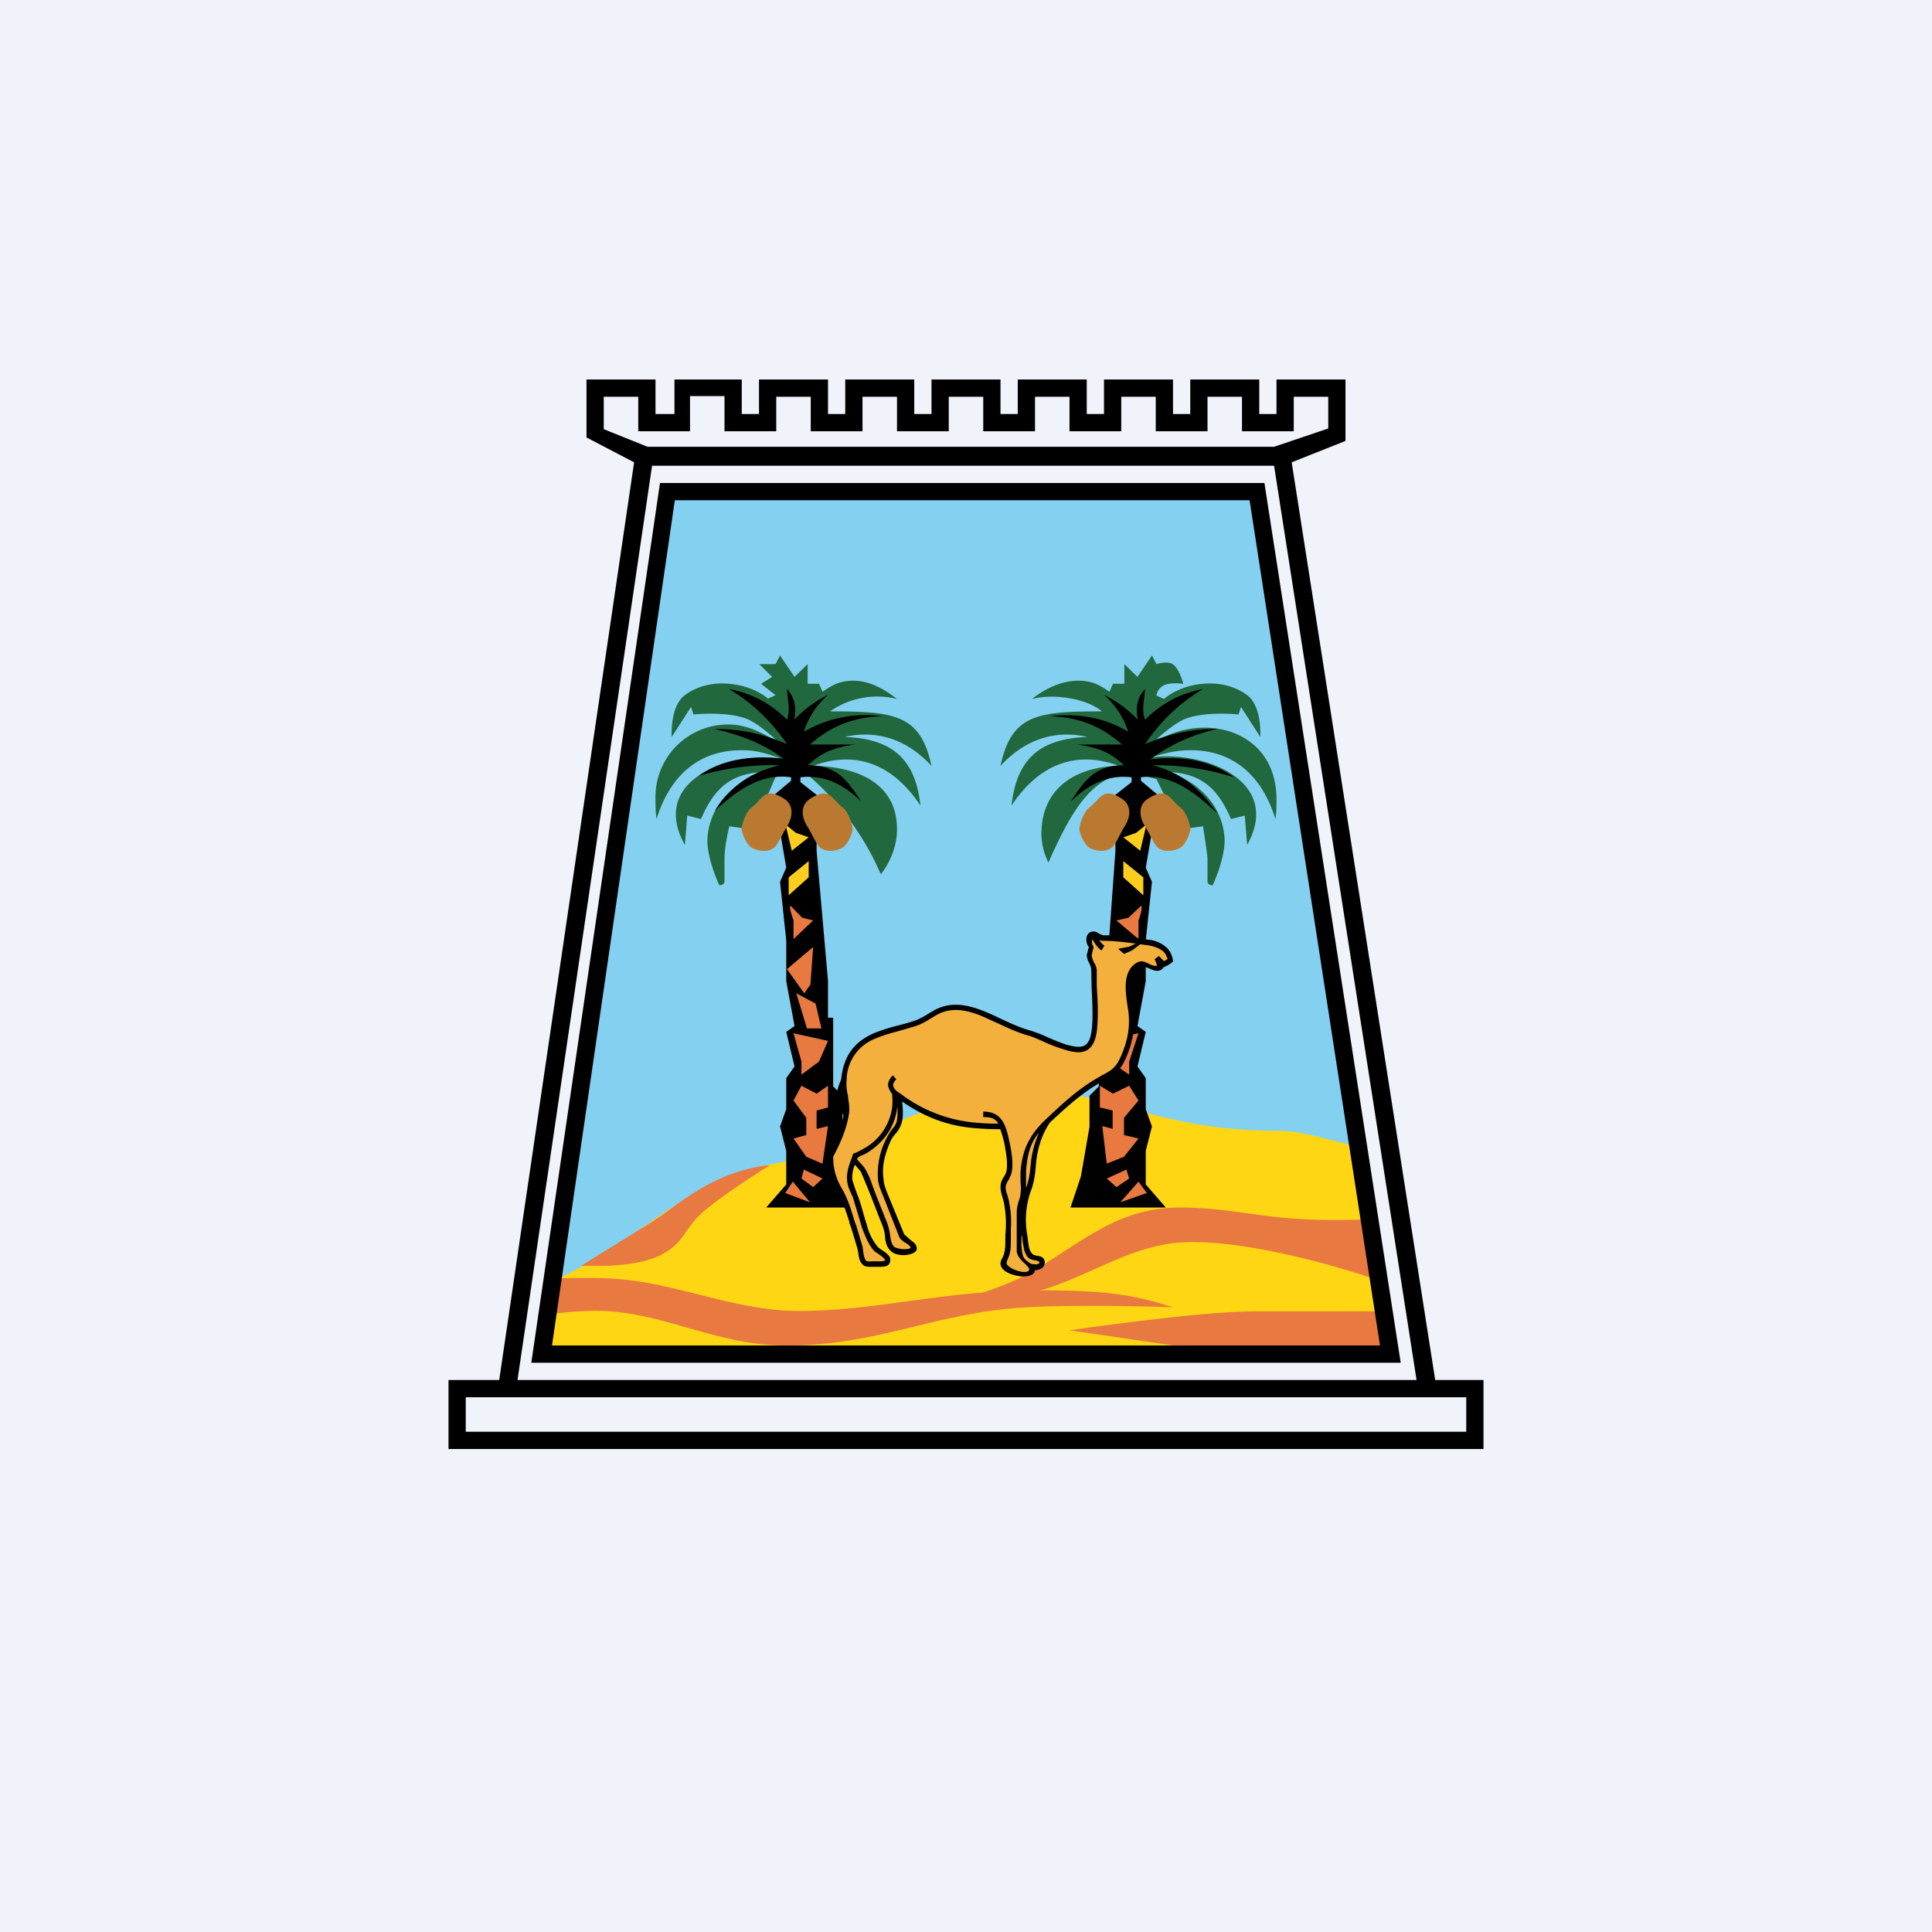
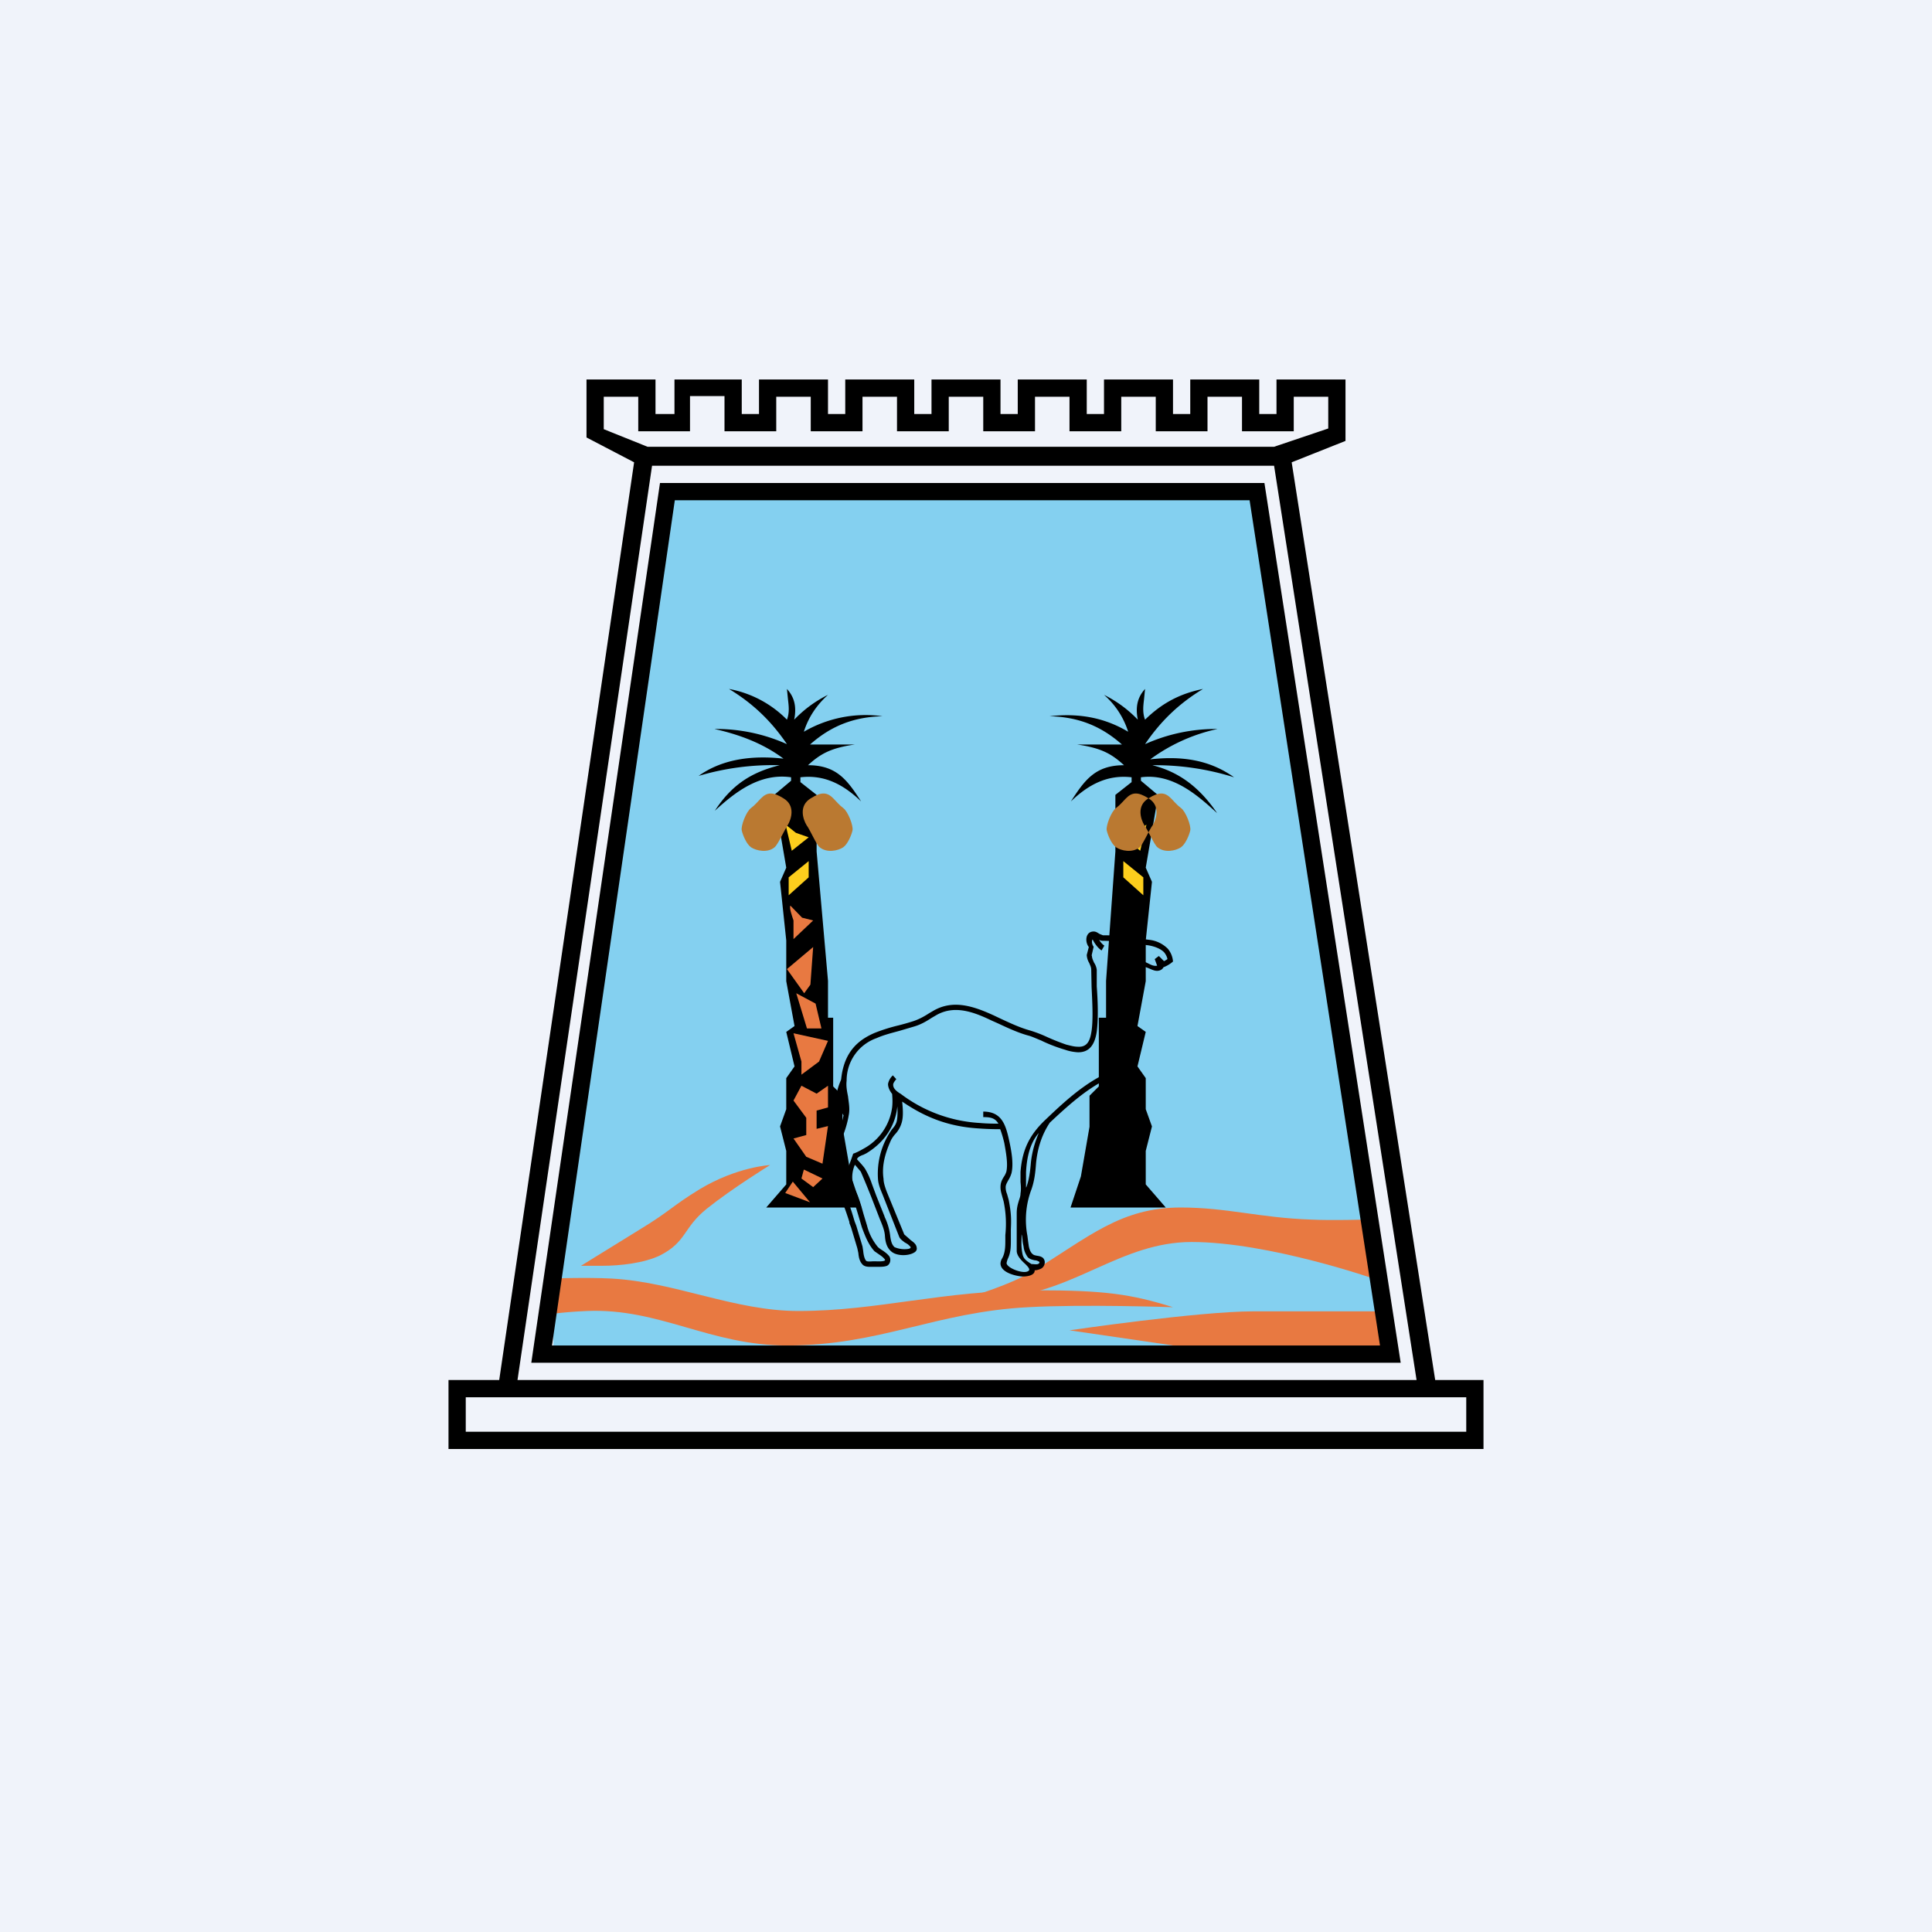
<svg xmlns="http://www.w3.org/2000/svg" width="56" height="56" viewBox="0 0 56 56">
  <path fill="#F0F3FA" d="M0 0h56v56H0z" />
  <path d="m19.28 14-3.24 22.69v2.62h24.24l-.9-6.58L36.39 14H19.3Z" fill="#84D0F0" />
-   <path d="M39.31 33.22c-.68-.14-1.57-.44-2.18-.44-3.73 0-4.8-1.17-7.47-1.17-2.52 0-4.93 1.76-7.38 2.15-2.26.35-4.06 2.45-6.23 3.35l-.2 2.14h24.4l-.94-6.03Z" fill="#FFD613" />
  <path d="M29.12 37.59c-.52.04-1.01 0-1.01 0s1.2-.35 1.87-.77c1.56-.95 2.5-1.82 4.24-1.82 1.35 0 2.3.3 3.78.35.61.03 1.56 0 1.56 0l.31 1.73S36.78 36 34.54 36c-2.03 0-3.4 1.45-5.42 1.59ZM35.38 39.2 31 38.56s3.74-.55 5.33-.55h3.77l.15 1.2h-4.87Z" fill="#E87941" />
  <path d="m15.66 38.13.23-1.07s1.12-.04 1.84 0c1.84.1 3.56.94 5.41.94 2.32 0 4.18-.6 6.9-.6 1.98 0 2.74.11 3.96.49 0 0-2.6-.09-4.2 0-2.69.14-4.29 1.11-6.99 1.11-2.23 0-3.7-1.09-5.8-1-.76.03-1.35.13-1.35.13ZM18.54 35.64l-1.7 1.05h.6c.55 0 1.23-.08 1.69-.3.78-.4.66-.79 1.35-1.35.75-.6 1.84-1.27 1.84-1.27s-.96.05-2.04.7c-.8.49-.88.65-1.74 1.17Z" fill="#E87941" />
-   <path d="m22.26 23.03.22-.51.84-.14a7.97 7.97 0 0 1 2.21 2.96s.47-.54.47-1.3c0-1.47-1.37-1.83-2.44-1.84 1.3-.48 2.36 0 3.12 1.15-.15-1.39-.86-1.94-2.2-1.99.98-.22 1.84.1 2.52.84-.32-1.5-1.08-1.58-2.94-1.58a2.38 2.38 0 0 1 1.94-.36c-.52-.41-1.13-.68-1.76-.44-.17.07-.4.23-.4.23l-.1-.23h-.33v-.57l-.38.37-.42-.62-.13.25h-.47l.37.37-.32.2.42.33-.22.1s-.4-.37-1.13-.43c-.45-.04-.9.05-1.28.33-.44.33-.38 1.21-.38 1.21l.56-.87.07.22s1.02-.11 1.6.15c.42.2.97.75.97.75-.46-.33-1-.61-1.54-.61A2.1 2.1 0 0 0 19 23.16c0 .18 0 .37.03.58.46-1.48 1.48-2.1 2.76-1.98.38.04.88.24.88.24-1.45-.24-3.88.58-2.82 2.49l.07-.85.4.1c.38-.9.87-1.3 1.74-1.36 0 0-.55.23-.83.5a2 2 0 0 0-.72 1.36c-.06.57.34 1.42.34 1.42.05 0 .15-.02.15-.12v-.63c0-.42.14-.96.14-.96l.65.09.47-1Z" fill="#21683E" />
  <path d="M23.2 22.68v-.15c.69-.08 1.24.2 1.76.7-.4-.62-.71-1.05-1.54-1.05.36-.33.66-.5 1.36-.6h-1.3c.63-.56 1.3-.8 2.1-.82a3.56 3.56 0 0 0-2.28.45c.14-.44.38-.78.7-1.07-.36.18-.68.41-.98.72.07-.35.02-.64-.21-.89l.03.3c.02.18.05.38-.03.59a3.16 3.16 0 0 0-1.68-.89c.68.41 1.22.92 1.68 1.6a5 5 0 0 0-2.1-.44c.71.16 1.4.41 2 .86-.88-.1-1.76 0-2.46.5a7.57 7.57 0 0 1 2.35-.31c-.8.2-1.38.55-1.88 1.32.59-.54 1.3-1.1 2.21-.97v.1l-.5.42.36 2.1-.18.41.18 1.7v1.18l.24 1.3-.24.17.24 1-.24.34v.9l-.18.5.18.71v.97l-.58.67h2.76l-.3-.9-.25-1.44v-.9l-.27-.27V29.5H24v-1.07l-.33-3.75v-1.64l-.47-.37Z" />
  <path d="M22.91 26.25c-.04.06.05.31.09.43v.54l.57-.54-.32-.08-.34-.35Zm.66 1.2-.76.64.5.7.18-.25.08-1.09Zm-.18 2.36-.31-1.02.56.3.17.72h-.42Zm-.39.14.23.82v.38l.51-.38.26-.6-1-.22Zm.67 1.75-.44-.23-.23.43.37.5v.5L23 33l.37.53.47.2.16-1.09-.33.08v-.53l.33-.09v-.63l-.33.23Zm-.44 2.46.07-.26.54.26-.27.25-.34-.25Zm-.25.09.5.6-.72-.27.22-.33Z" fill="#E87941" />
  <path d="M22.86 25.95v-.52l.58-.47v.47l-.58.52ZM22.95 24.66l-.18-.76.3.24.37.13-.49.39Z" fill="#FDCE1D" />
  <path d="M22.71 23.14c.35.21.23.6.12.78-.1.15-.28.56-.38.64-.2.17-.53.1-.68 0-.13-.09-.24-.35-.27-.49-.03-.13.13-.55.27-.65.23-.17.33-.42.57-.42.1 0 .21.04.37.14ZM23.5 23.14c-.35.21-.23.6-.12.78.11.15.28.56.38.64.21.17.53.1.68 0 .13-.09.24-.35.27-.49.03-.13-.13-.55-.27-.65-.23-.17-.33-.42-.57-.42-.1 0-.21.04-.37.14Z" fill="#BA7931" />
-   <path d="m33.74 23.03-.22-.45-.84-.2c-.92.2-1.47.75-2.29 2.62 0 0-.24-.43-.2-.96.07-1.34 1.18-1.83 2.25-1.84-1.3-.48-2.36 0-3.12 1.15.15-1.39.86-1.94 2.2-1.99-.98-.22-1.84.1-2.52.84.32-1.5 1.08-1.58 2.94-1.58-.42-.36-1.37-.53-2.03-.36.52-.41 1.22-.68 1.85-.44.17.07.4.23.4.23l.1-.23h.33v-.57l.38.37.42-.62.13.25s.3-.1.47 0c.19.12.31.57.31.57s-.36-.05-.56.04c-.2.1-.22.3-.22.3l.22.1s.4-.38 1.13-.44c.45-.04.9.05 1.28.33.44.33.38 1.21.38 1.21l-.56-.87-.07.22s-1.02-.11-1.6.15c-.42.2-.97.75-.97.75 1.41-1.03 3.67-.53 3.67 1.56 0 .18 0 .37-.03.57-.46-1.48-1.48-2.1-2.76-1.98-.38.04-.88.2-.88.2 1.45-.23 3.88.62 2.82 2.53l-.07-.85-.4.1c-.38-.9-.87-1.3-1.74-1.36 0 0 .55.23.83.5a2 2 0 0 1 .72 1.36c.06.57-.34 1.42-.34 1.42-.05 0-.15-.02-.15-.12v-.63c0-.14-.13-.96-.13-.96l-.66.09-.47-1Z" fill="#21683E" />
  <path d="M32.8 22.68v-.15c-.69-.08-1.24.2-1.76.7.4-.62.71-1.05 1.54-1.05-.36-.33-.66-.5-1.36-.6h1.3c-.63-.56-1.3-.8-2.1-.82.81-.09 1.56.02 2.28.45a2.35 2.35 0 0 0-.7-1.07c.36.18.68.41.98.72-.07-.35-.02-.64.21-.89l-.03.3c-.02.18-.05.38.03.59.5-.49 1.03-.76 1.68-.89-.68.41-1.22.92-1.68 1.6a5 5 0 0 1 2.1-.44 5.1 5.1 0 0 0-1.95.88c.88-.1 1.7 0 2.43.52a7.64 7.64 0 0 0-2.37-.35c.8.2 1.38.66 1.88 1.39-.59-.54-1.3-1.16-2.21-1.04v.1l.5.42-.36 2.1.18.41-.18 1.7v1.18l-.24 1.3.24.17-.24 1 .24.34v.9l.18.5-.18.71v.97l.58.67h-2.76l.3-.9.25-1.44v-.9l.27-.27V29.5h.21v-1.07l.27-3.75v-1.64l.47-.37Z" />
-   <path d="M33.08 26.25c.04.06-.03.31-.08.43v.54l-.64-.54.35-.08.37-.35Zm-.08 3.7-.27.82v.38l-.55-.38-.27-.6 1.09-.22Zm-.74 1.75.47-.23.27.43-.42.5v.5l.42.1-.42.53-.5.2-.13-1.09.3.08v-.53l-.37-.09v-.63l.38.23Zm.47 2.46-.08-.26-.57.26.28.25.37-.25Zm.27.09-.53.6.77-.27-.24-.33Z" fill="#E87941" />
  <path d="M33.14 25.95v-.52l-.58-.47v.47l.58.52ZM33.05 24.66l.18-.76-.3.24-.37.13.49.39Z" fill="#FDCE1D" />
-   <path d="M33.29 23.14c-.35.21-.23.6-.12.78.11.15.28.56.38.64.21.17.53.1.68 0 .13-.09.24-.35.27-.49.03-.13-.13-.55-.27-.65-.23-.17-.33-.42-.57-.42-.1 0-.21.04-.37.14ZM32.5 23.14c.35.21.23.6.12.78-.11.15-.28.56-.38.64-.21.17-.53.1-.68 0-.13-.09-.24-.35-.27-.49-.03-.13.13-.55.27-.65.23-.17.33-.42.57-.42.1 0 .21.04.37.14Z" fill="#BA7931" />
+   <path d="M33.29 23.14c-.35.21-.23.6-.12.78.11.15.28.56.38.64.21.17.53.1.68 0 .13-.09.24-.35.27-.49.03-.13-.13-.55-.27-.65-.23-.17-.33-.42-.57-.42-.1 0-.21.04-.37.14Zc.35.21.23.6.12.78-.11.15-.28.56-.38.64-.21.17-.53.1-.68 0-.13-.09-.24-.35-.27-.49-.03-.13.13-.55.27-.65.23-.17.33-.42.57-.42.1 0 .21.04.37.14Z" fill="#BA7931" />
  <path d="M19 11h-2v1.68l1.38.72L14.47 40H13v2h30v-2h-1.4l-4.16-26.6 1.56-.62V11h-2v1h-.5v-1h-2v1H34v-1h-2v1h-.5v-1h-2v1H29v-1h-2v1h-.5v-1h-2v1H24v-1h-2v1h-.5v-1h-1.95v1H19v-1Zm14.5 1.5H35v-1h1v1h1.5v-1h1v.92l-1.57.53H18.77l-1.27-.51v-.94h1v1H20v-1.02h1v1.02h1.5v-1h1v1H25v-1h1v1h1.5v-1h1v1H30v-1h1v1h1.5v-1h1v1ZM15 40l3.9-26.5h18.03L41.06 40H15Zm-1.5 1.5v-1h29v1h-29ZM36.66 14H19.13L15.4 39.5h25.2L36.65 14ZM16 39l3.56-24.5h16.66L40 39H16Z" />
-   <path d="M29.05 32.65s-1.15.03-1.83-.22c-.4-.15-.92-.5-1.16-.66v.1s.07.42 0 .66c-.06.22-.2.28-.3.48-.13.3-.21.47-.23.8-.02.31-.03.41.12.78l.49 1.22c.03.1.34.25.36.37.02.11-.32.11-.32.11s-.25-.04-.3-.08c-.11-.1-.1-.25-.11-.4-.03-.35-.17-.53-.29-.86-.15-.43-.2-.68-.47-1.04l-.26-.29s-.1.21-.11.36c-.03.26.06.45.15.7.21.6.12 1.1.55 1.53.14.14.58.28.39.34-.27.08-.2.05-.59.05-.16 0-.09-.22-.13-.4-.05-.17-.15-.23-.22-.39-.14-.31-.13-.53-.24-.86-.16-.48-.44-.69-.47-1.2v-.25s.36-.64.45-1.18c0 0-.2-.32-.2-.55 0-.19.13-.46.13-.46.02-.18.03-.29.1-.46.3-.9 1.23-.94 1.93-1.17.49-.16.71-.51 1.22-.5.7.03 1.42.58 2.13.76.36.1 1.44.74 1.73.37.28-.37.13-1.62.13-2.2 0-.17-.13-.24-.13-.43l.08-.25s-.07-.07-.08-.12c0-.08.03-.12.08-.17.09-.09.2.05.32.05.37 0 .69.05 1.05.12.32.05.84.03.9.52 0 0-.12.1-.2.12l-.18-.18.1.26s-.09.05-.16.05c-.14 0-.18-.12-.3-.13-.16-.02-.23.03-.34.16-.13.17-.11.36-.11.58 0 .59.2 1 0 1.54-.11.28-.24.67-.45.87-.14.13-.26.12-.43.21-.53.3-1.02.74-1.48 1.18-.04.04-.32.67-.37.86-.04.18-.05.53-.1.83-.05.25-.15.37-.2.62-.07.4-.06.64 0 1.03.04.23.02.39.15.56.1.13.39.04.36.22-.03.16-.36.14-.36.14.04.02.06.05.06.1 0 .07-.28.1-.46.05-.17-.05-.3-.12-.34-.23-.05-.12.1-.3.1-.42 0-.75.05-.79-.07-1.45-.03-.15-.1-.23-.09-.4.01-.17.12-.24.17-.42.12-.5-.17-1.33-.17-1.33Z" fill="#F3B03D" />
  <path d="M33.04 27.2a6 6 0 0 0-1.07-.09l-.1-.04c-.05-.03-.1-.07-.17-.07-.24 0-.26.3-.14.45l-.06.23a.5.5 0 0 0 .07.23c.03.07.06.13.06.2l.01.5c.02.42.05.92 0 1.27-.04.26-.11.48-.4.46-.1 0-.21-.03-.33-.06a6.4 6.4 0 0 1-.6-.24 3.7 3.7 0 0 0-.45-.17c-.29-.08-.57-.21-.87-.35l-.19-.09c-.57-.26-1.17-.47-1.75-.13l-.12.07c-.14.09-.28.17-.46.23a7 7 0 0 1-.42.12 5.1 5.1 0 0 0-.7.22c-.37.16-.7.4-.87.88-.06.18-.08.3-.1.47-.02.06-.13.29-.13.48 0 .23.15.48.2.56-.08.4-.25.8-.45 1.15 0 .38.07.7.26 1.03.16.3.26.6.36.91v.03l.05.13.18.6.03.14c.01.11.03.23.11.32.07.09.2.08.3.08h.13c.12 0 .21 0 .29-.03.1-.05.12-.19.07-.27-.05-.07-.12-.12-.19-.17a.95.95 0 0 1-.14-.1 1.58 1.58 0 0 1-.32-.63l-.1-.33c-.05-.18-.1-.36-.17-.54l-.07-.16a.77.77 0 0 1-.08-.24c-.02-.17 0-.33.07-.49l.17.2a24.76 24.76 0 0 1 .31.75l.24.62c.08.19.14.34.15.49.01.15.04.33.18.45.15.14.49.14.66.04.04-.02.1-.07.08-.15-.01-.1-.1-.16-.18-.22l-.02-.02-.16-.14-.5-1.22c-.07-.18-.1-.3-.1-.39-.06-.4.06-.78.22-1.13a.88.88 0 0 1 .13-.18.81.81 0 0 0 .17-.3c.07-.21.03-.5.02-.63.7.48 1.38.73 2.24.78.28.02.5.02.6.02.03.07.08.23.12.4.05.28.11.6.06.83a.55.55 0 0 1-.08.16c-.04.07-.09.15-.09.29 0 .11.03.19.05.27l.04.14a3.15 3.15 0 0 1 .05.98v.13c0 .17 0 .34-.07.5l-.02.04a.31.31 0 0 0-.05.15c0 .29.52.38.65.38.17 0 .35-.05.34-.18.06 0 .13-.02.19-.05a.2.2 0 0 0 .1-.15.18.18 0 0 0-.05-.16c-.05-.04-.1-.05-.16-.06a.7.7 0 0 1-.09-.02c-.1-.04-.14-.16-.16-.26l-.02-.14-.02-.16a2.49 2.49 0 0 1 .1-1.3c.1-.26.13-.52.15-.8.04-.42.16-.82.4-1.18.46-.43.93-.86 1.46-1.16l.1-.06c.27-.15.47-.26.62-.6.22-.47.31-.95.24-1.48l-.02-.15c-.06-.35-.14-.86.2-1.05.1-.05.2 0 .3.04.09.04.18.08.28.05.06-.02.09-.05.12-.1h.01a.9.9 0 0 0 .26-.16.65.65 0 0 0-.15-.37.9.9 0 0 0-.55-.26 6.18 6.18 0 0 0-.26-.03Zm-1.4.5.06-.26c-.04-.04-.07-.16-.03-.21.05.1.14.24.26.32l.08-.14a.5.5 0 0 1-.15-.17c.03.02.07.03.11.03.32 0 .64.04.95.08l-.19.09-.32.06.17.15.23-.1.24-.18.15.02.08.01c.19.03.36.1.46.2.04.05.08.11.1.2a.97.97 0 0 1-.1.06l-.15-.15-.12.09.07.19c-.09.02-.17-.02-.25-.06-.1-.05-.2-.1-.33-.03-.43.24-.34.83-.28 1.25l.02.12c.07.5-.02.94-.23 1.39-.13.3-.3.39-.53.51l-.12.07c-.55.31-1.04.76-1.5 1.2-.47.44-.69.87-.74 1.53v.29c.01.1.02.22 0 .33 0 .09-.03.15-.05.22-.03.1-.06.2-.06.36v1.1c.01.14.14.27.25.37.08.08.14.15.1.19-.12.12-.6-.06-.64-.2-.01 0 0-.06.03-.14.09-.18.09-.36.09-.56V35.64c.01-.26.02-.43-.06-.85l-.05-.18a.5.5 0 0 1-.04-.2c0-.07.04-.13.07-.19a.84.84 0 0 0 .1-.22c.06-.27 0-.62-.06-.9-.1-.46-.2-.88-.76-.88v.16c.2 0 .34.02.44.19-.12 0-.32 0-.54-.02a4.19 4.19 0 0 1-2.3-.85l-.02-.01c-.09-.06-.2-.14-.19-.26 0-.04.07-.13.09-.15l-.1-.11a.45.45 0 0 0-.14.25c0 .1.05.2.12.29 0 .05.02.19 0 .38a1.6 1.6 0 0 1-.82 1.2c-.14.08-.22.12-.31.15a6.02 6.02 0 0 1-.1.28c-.06.18-.1.36-.07.55.02.13.06.21.1.3l.06.13.16.53.1.34c.1.27.2.52.37.7l.13.09c.06.04.13.09.17.15.02.03-.03.06-.26.05h-.07c-.08 0-.18.02-.22-.02-.05-.07-.07-.18-.08-.28l-.02-.13-.18-.6-.05-.13c-.1-.34-.2-.67-.38-.97-.17-.3-.24-.57-.24-.9.2-.38.38-.78.45-1.2.04-.19 0-.37-.02-.55-.03-.15-.06-.3-.04-.46a1.3 1.3 0 0 1 .87-1.23c.2-.09.44-.15.66-.21l.44-.13c.2-.06.36-.16.5-.25l.12-.07c.53-.31 1.09-.1 1.61.15l.18.08c.3.14.6.28.9.36.08.02.21.08.36.14.2.1.46.2.7.27.11.04.23.06.34.07.38.02.52-.26.57-.6.05-.38.03-.9 0-1.31v-.48a.49.49 0 0 0-.08-.21c-.03-.07-.06-.13-.06-.2Zm-1.9 6.72v-.44c.02-.4.1-.83.37-1.14-.12.28-.2.57-.23.87-.02.24-.05.48-.13.7Zm-.13 1.51v-.15c.02.05.02.1.03.16 0 .07.02.14.03.2.01.1.05.2.12.3.06.06.12.07.2.09.05 0 .1.02.14.05 0 .08-.11.07-.19.06h-.04l-.05-.03c-.1-.07-.18-.12-.21-.25a1.56 1.56 0 0 1-.03-.43Zm-4.5-2.5c.5-.3.84-.77.9-1.36.01.14.01.32-.02.44-.03.1-.08.16-.14.23a2.23 2.23 0 0 0-.4 1.45c.01.12.05.24.13.43l.48 1.22c.03.08.1.12.16.17a1.34 1.34 0 0 1 .1.06c.06.06.13.1.01.13a.74.74 0 0 1-.4-.05c-.09-.08-.11-.2-.13-.35a1.72 1.72 0 0 0-.16-.53v-.01l-.24-.6-.13-.35a2.2 2.2 0 0 0-.2-.44c-.07-.1-.18-.21-.23-.27.02-.06.1-.1.19-.13l.08-.04Zm-.7-1.75c-.02.12.02.25.06.36 0-.1-.02-.2-.04-.3l-.02-.06Z" />
</svg>